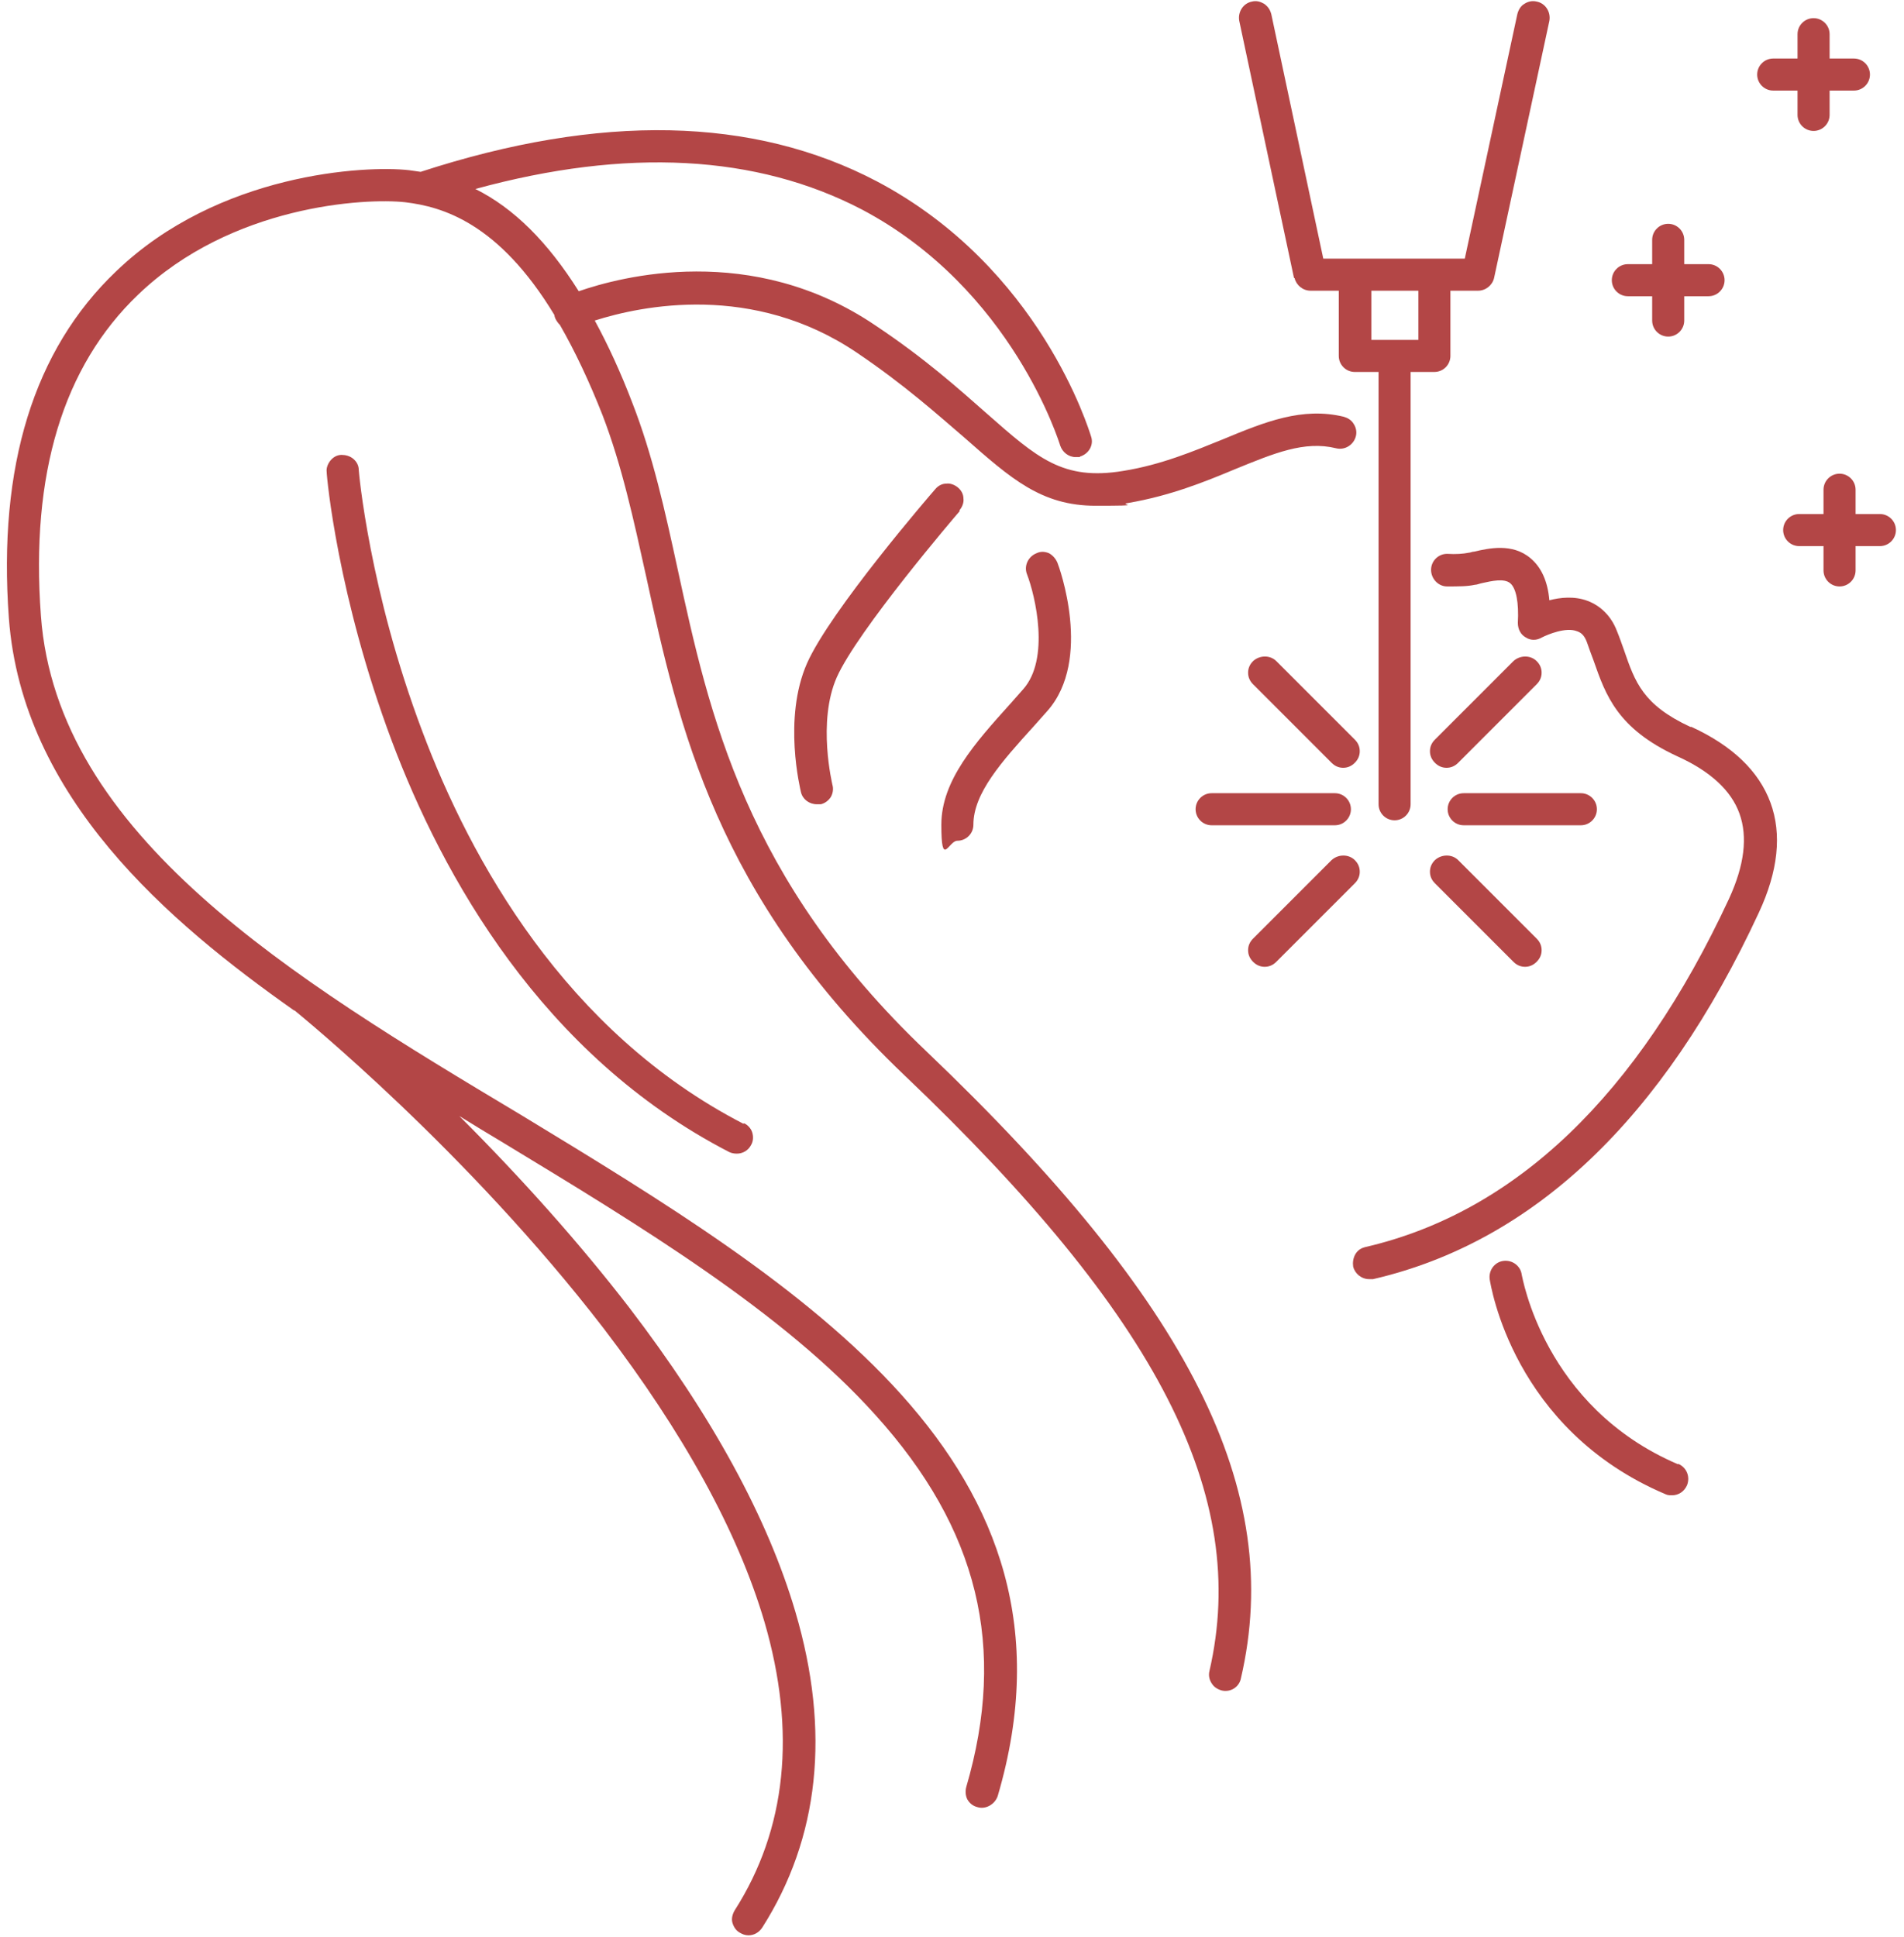
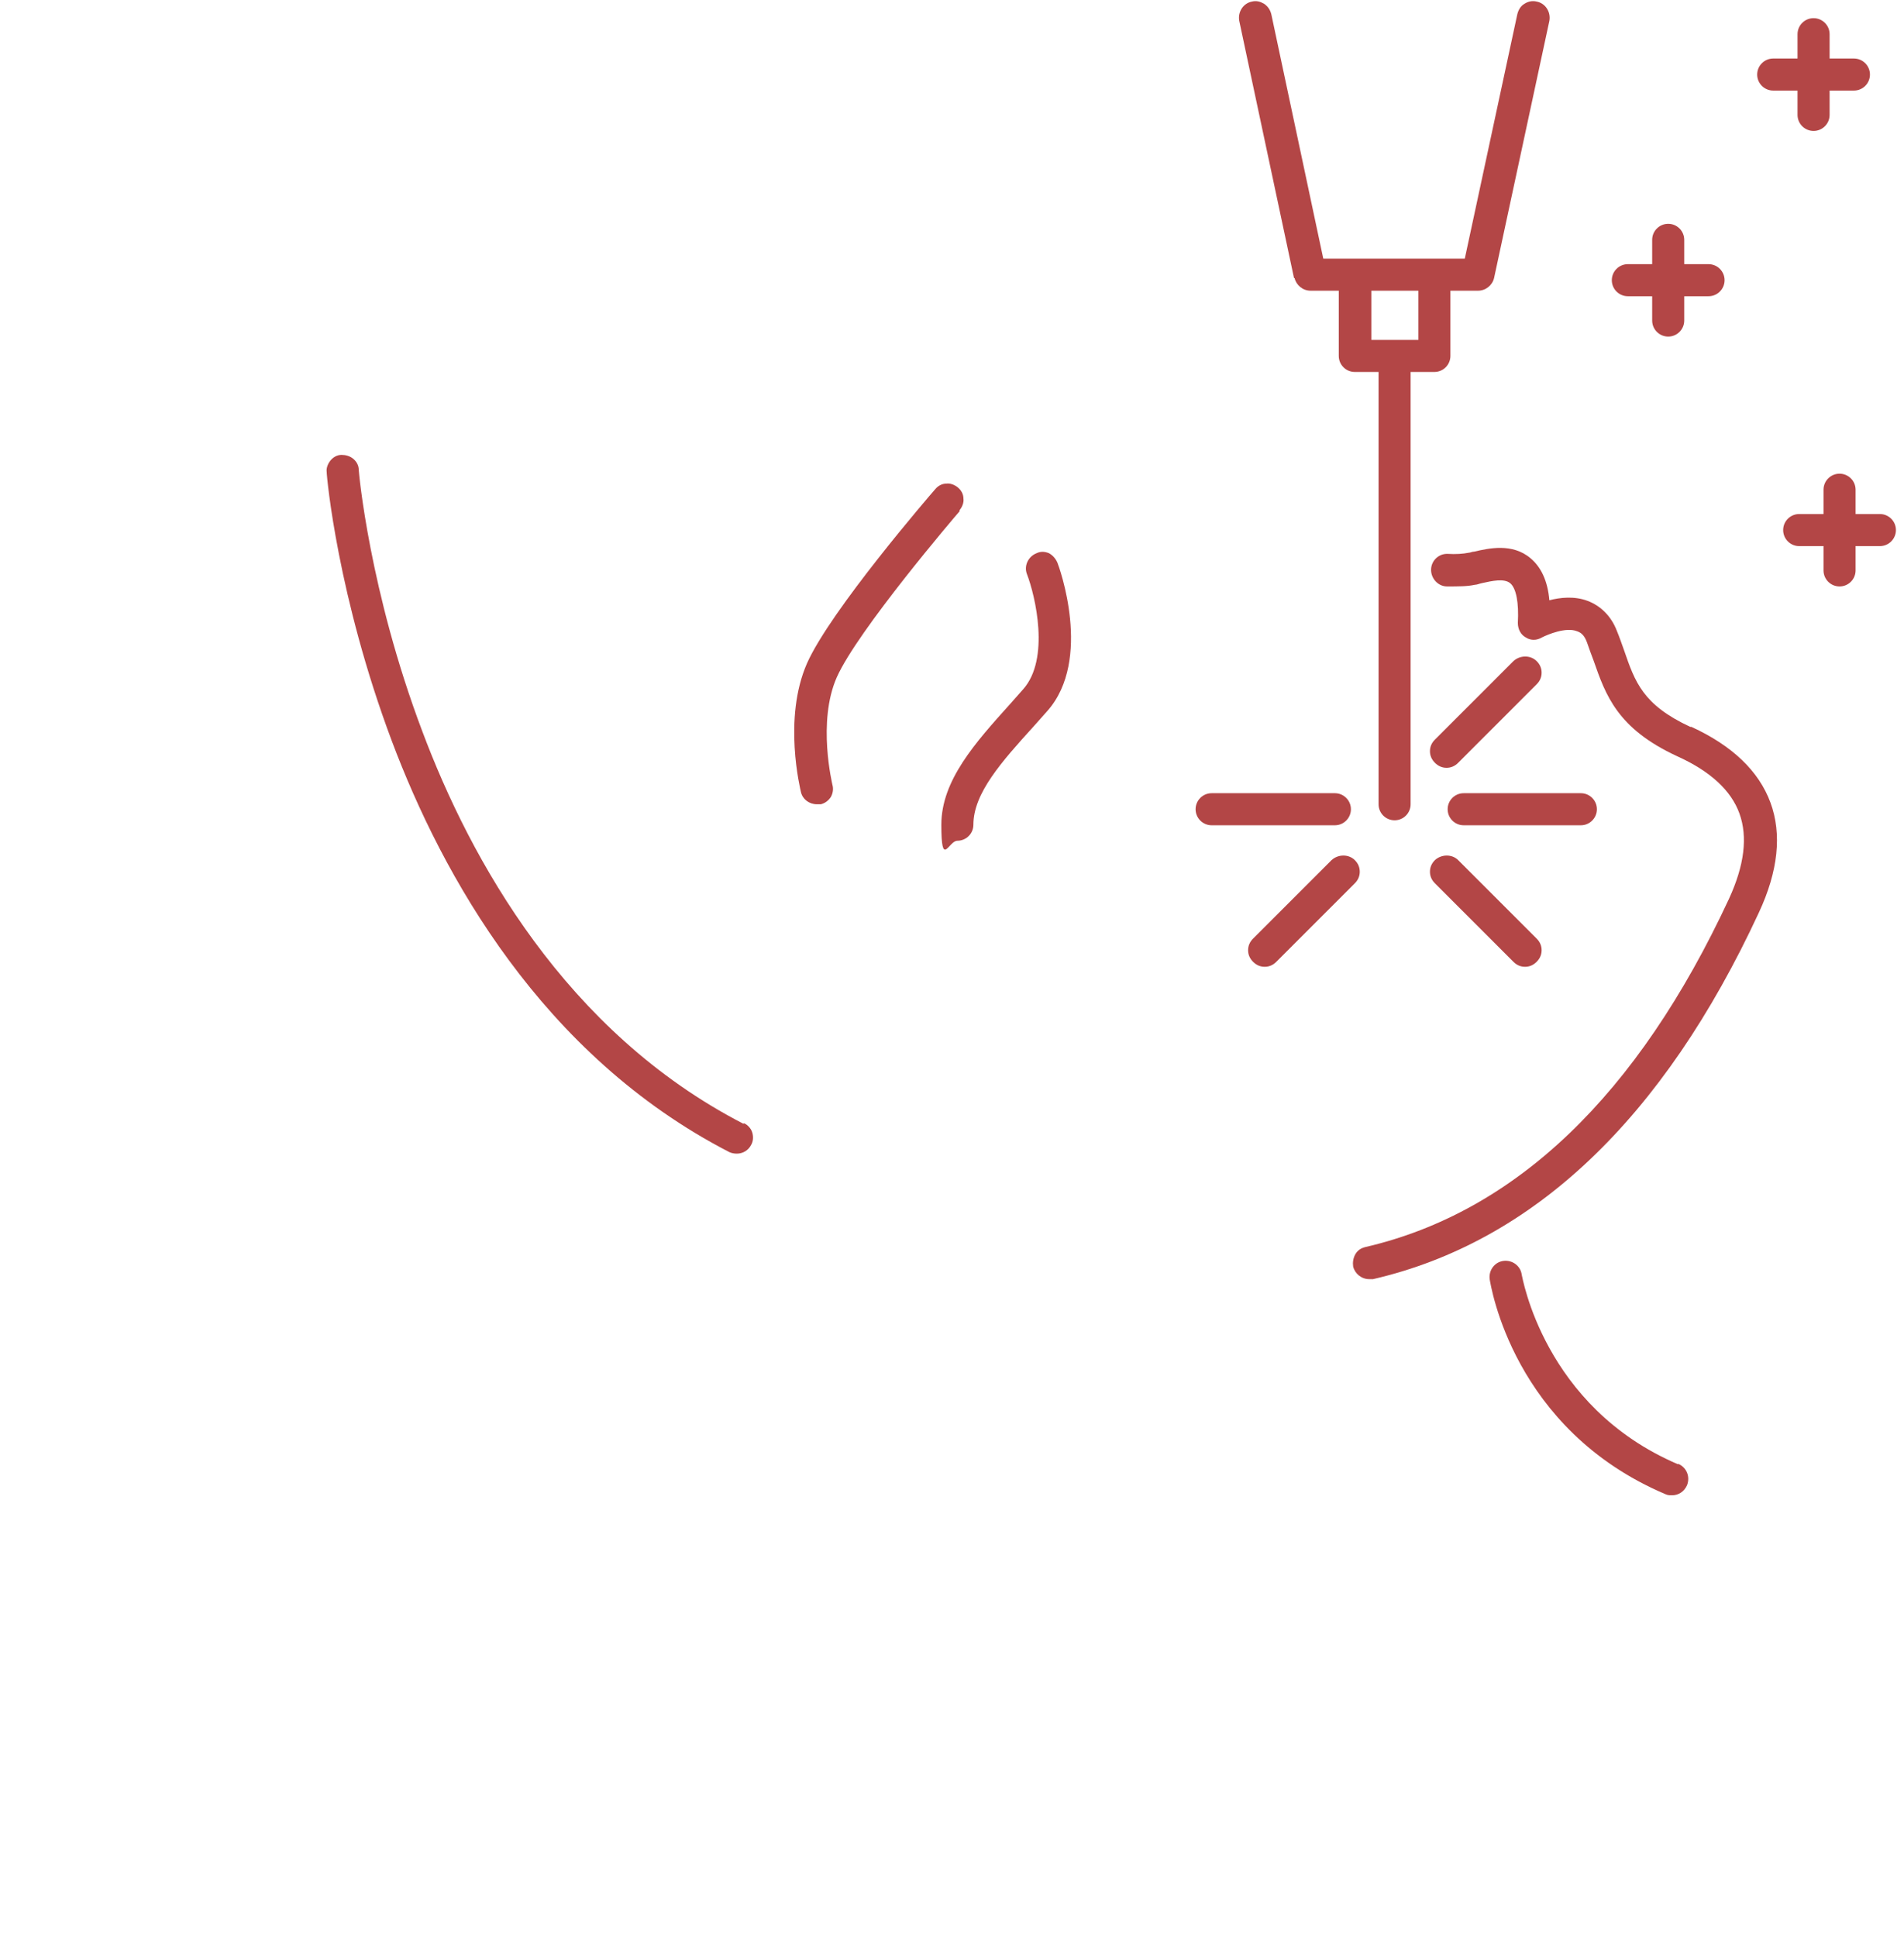
<svg xmlns="http://www.w3.org/2000/svg" width="174" height="177" viewBox="0 0 174 177" fill="none">
  <path d="M154.471 66.418C150.127 64.397 149.42 62.326 148.41 59.396C148.208 58.841 148.005 58.234 147.753 57.628C147.248 56.315 146.288 55.355 145.076 54.901C143.863 54.446 142.55 54.598 141.59 54.85C141.439 53.082 140.833 51.819 139.873 51.011C138.206 49.597 136.034 50.102 134.72 50.405C134.518 50.405 134.367 50.506 134.215 50.506C133.71 50.607 133.054 50.657 132.245 50.607C131.437 50.607 130.78 51.264 130.78 52.072C130.78 52.88 131.437 53.587 132.245 53.587C133.256 53.587 134.114 53.587 134.771 53.436C134.973 53.436 135.175 53.335 135.428 53.284C136.337 53.082 137.448 52.83 138.004 53.284C138.559 53.739 138.812 55.052 138.711 56.921C138.711 57.477 138.964 57.982 139.418 58.234C139.873 58.538 140.428 58.538 140.934 58.234C141.439 57.982 143.106 57.275 144.116 57.679C144.419 57.78 144.773 57.982 145.025 58.689C145.227 59.245 145.429 59.851 145.631 60.356C146.743 63.538 147.803 66.569 153.259 69.095C156.29 70.459 158.209 72.227 158.967 74.348C159.725 76.47 159.422 79.046 158.007 82.127C149.672 100.06 138.509 110.768 124.769 113.951C124.365 114.052 124.062 114.254 123.86 114.607C123.658 114.961 123.608 115.365 123.658 115.719C123.81 116.375 124.416 116.881 125.123 116.881C125.83 116.881 125.325 116.881 125.477 116.881C140.125 113.496 151.996 102.232 160.735 83.39C162.503 79.602 162.856 76.217 161.796 73.338C160.735 70.459 158.31 68.135 154.572 66.418H154.471Z" fill="#B34646" />
  <path d="M153.36 133.803C141.035 128.549 139.115 116.577 139.065 116.476C138.964 115.668 138.206 115.113 137.398 115.214C136.589 115.315 136.034 116.072 136.135 116.881C136.236 117.436 138.256 130.62 152.198 136.53C152.4 136.631 152.602 136.631 152.804 136.631C153.41 136.631 153.916 136.278 154.168 135.722C154.471 134.964 154.168 134.106 153.36 133.752V133.803Z" fill="#B34646" />
-   <path d="M84.662 96.069C68.093 80.309 64.81 65.256 61.931 52.021C60.769 46.667 59.658 41.616 57.789 36.817C56.728 34.039 55.566 31.513 54.354 29.29C58.647 27.927 68.8 25.805 78.297 32.22C82.641 35.15 85.672 37.878 88.147 39.999C92.39 43.737 95.168 46.212 100.119 46.212C105.069 46.212 102.038 46.111 103.099 45.96C106.938 45.303 110.07 44.04 112.848 42.879C116.435 41.414 119.213 40.252 122.092 40.959C122.9 41.161 123.709 40.656 123.911 39.848C124.012 39.444 123.911 39.039 123.709 38.736C123.506 38.383 123.153 38.181 122.799 38.08C119.011 37.17 115.626 38.534 111.737 40.151C109.11 41.212 106.13 42.474 102.644 43.03C97.138 43.939 94.815 41.868 90.168 37.777C87.642 35.554 84.561 32.776 80.014 29.745C68.7 22.067 56.677 25.3 52.889 26.613C50.06 22.117 46.979 19.036 43.443 17.268C57.283 13.48 69.154 14.136 78.752 19.137C92.542 26.411 96.835 40.555 96.886 40.706C97.088 41.312 97.644 41.767 98.3 41.767C98.957 41.767 98.603 41.767 98.704 41.717C99.513 41.464 99.967 40.656 99.715 39.898C99.513 39.292 95.067 24.441 80.115 16.561C68.851 10.651 54.859 10.348 38.442 15.702C38.088 15.652 37.735 15.601 37.381 15.551C33.391 15.096 19.954 15.803 10.609 24.795C3.083 31.968 -0.201 42.626 0.809 56.467C2.022 72.883 15.408 84.249 26.874 92.331H26.925C27.582 92.887 42.635 105.111 55.162 121.376C62.486 130.974 67.437 139.965 69.861 148.199C72.791 158.251 71.882 167.141 67.134 174.567C66.931 174.92 66.831 175.325 66.931 175.678C67.032 176.032 67.235 176.385 67.588 176.587C67.841 176.739 68.093 176.84 68.396 176.84C68.901 176.84 69.356 176.587 69.659 176.133C74.862 167.95 75.923 158.251 72.69 147.29C70.164 138.702 65.062 129.357 57.486 119.457C53.04 113.698 47.837 107.839 41.978 101.979C43.291 102.787 44.605 103.596 45.968 104.404C58.546 112.031 71.579 119.911 80.014 129.307C89.41 139.713 92.037 150.522 88.299 163.302C88.198 163.706 88.248 164.111 88.4 164.414C88.602 164.767 88.905 165.02 89.309 165.121C90.067 165.373 90.925 164.868 91.178 164.111C100.119 133.752 73.397 117.537 47.534 101.828C26.672 89.351 5.204 76.318 3.739 56.264C2.779 43.333 5.76 33.483 12.63 26.916C21.166 18.733 33.391 18.076 37.028 18.48C40.412 18.885 45.564 20.349 50.666 28.785C50.666 28.886 50.717 29.038 50.767 29.139C50.868 29.341 51.02 29.543 51.171 29.695C52.535 32.069 53.849 34.847 55.061 37.928C56.829 42.525 57.89 47.425 59.051 52.678C62.032 66.367 65.416 81.824 82.641 98.241C105.877 120.366 114.212 136.682 110.525 152.695C110.424 153.099 110.525 153.503 110.727 153.806C110.929 154.159 111.282 154.362 111.636 154.463C112.444 154.665 113.252 154.159 113.404 153.351C117.394 136.177 108.757 119.053 84.662 96.069Z" fill="#B34646" />
  <path d="M67.942 102.686C51.676 94.301 42.988 78.541 38.593 66.822C33.744 53.991 32.784 43.081 32.784 42.929C32.784 42.525 32.582 42.171 32.279 41.919C31.976 41.666 31.572 41.565 31.218 41.565C30.814 41.565 30.461 41.767 30.208 42.07C29.956 42.373 29.804 42.777 29.855 43.131C29.855 43.586 30.865 54.547 35.815 67.731C40.412 79.955 49.504 96.423 66.628 105.262C66.831 105.364 67.083 105.414 67.336 105.414C67.891 105.414 68.396 105.111 68.649 104.606C68.851 104.252 68.851 103.848 68.75 103.495C68.649 103.141 68.346 102.787 67.992 102.636L67.942 102.686Z" fill="#B34646" />
  <path d="M87.692 46.616C87.945 46.313 88.097 45.909 88.046 45.556C88.046 45.152 87.844 44.798 87.541 44.545C87.238 44.293 86.834 44.141 86.48 44.192C86.076 44.192 85.722 44.394 85.47 44.697C85.066 45.152 75.872 55.81 73.751 60.609C71.528 65.66 73.145 72.126 73.195 72.378C73.347 73.035 73.953 73.49 74.66 73.49C75.367 73.49 74.913 73.49 75.014 73.49C75.418 73.388 75.721 73.136 75.923 72.833C76.125 72.479 76.175 72.075 76.074 71.722C76.074 71.671 74.66 65.963 76.478 61.871C78.398 57.578 87.339 47.122 87.692 46.718V46.616Z" fill="#B34646" />
  <path d="M87.49 76.823C88.299 76.823 88.955 76.167 88.955 75.359C88.955 72.479 91.531 69.6 94.512 66.317C94.916 65.862 95.32 65.407 95.724 64.953C99.866 60.255 96.785 51.769 96.633 51.415C96.482 51.062 96.229 50.758 95.876 50.556C95.522 50.405 95.118 50.354 94.714 50.556C93.956 50.86 93.552 51.718 93.855 52.476C94.613 54.446 95.977 60.205 93.501 62.983C93.097 63.437 92.744 63.842 92.34 64.296C89.107 67.883 86.026 71.317 86.026 75.359C86.026 79.4 86.682 76.823 87.49 76.823Z" fill="#B34646" />
  <path d="M145.934 73.944C145.934 73.136 145.278 72.479 144.47 72.479H133.761C132.953 72.479 132.296 73.136 132.296 73.944C132.296 74.752 132.953 75.409 133.761 75.409H144.47C145.278 75.409 145.934 74.752 145.934 73.944Z" fill="#B34646" />
  <path d="M110.727 72.479C109.918 72.479 109.262 73.136 109.262 73.944C109.262 74.752 109.918 75.409 110.727 75.409H121.991C122.799 75.409 123.456 74.752 123.456 73.944C123.456 73.136 122.799 72.479 121.991 72.479H110.727Z" fill="#B34646" />
  <path d="M138.307 60.407L131.134 67.579C130.831 67.883 130.679 68.236 130.679 68.64C130.679 69.044 130.831 69.398 131.134 69.701C131.437 70.004 131.791 70.156 132.195 70.156C132.599 70.156 132.953 70.004 133.256 69.701L140.428 62.528C140.732 62.225 140.883 61.871 140.883 61.467C140.883 61.063 140.732 60.71 140.428 60.407C139.873 59.851 138.913 59.851 138.307 60.407Z" fill="#B34646" />
  <path d="M124.264 79.652C124.264 79.248 124.113 78.894 123.81 78.591C123.254 78.036 122.294 78.036 121.688 78.591L114.515 85.764C114.212 86.067 114.06 86.421 114.06 86.825C114.06 87.229 114.212 87.583 114.515 87.886C114.818 88.189 115.172 88.341 115.576 88.341C115.98 88.341 116.334 88.189 116.637 87.886L123.81 80.713C124.113 80.41 124.264 80.056 124.264 79.652Z" fill="#B34646" />
-   <path d="M124.264 68.64C124.264 68.236 124.113 67.883 123.81 67.579L116.637 60.407C116.081 59.851 115.121 59.851 114.515 60.407C114.212 60.71 114.06 61.063 114.06 61.467C114.06 61.871 114.212 62.225 114.515 62.528L121.688 69.701C121.991 70.004 122.345 70.156 122.749 70.156C123.153 70.156 123.507 70.004 123.81 69.701C124.113 69.398 124.264 69.044 124.264 68.64Z" fill="#B34646" />
  <path d="M131.134 78.591C130.831 78.894 130.679 79.248 130.679 79.652C130.679 80.056 130.831 80.41 131.134 80.713L138.307 87.886C138.61 88.189 138.964 88.341 139.368 88.341C139.772 88.341 140.125 88.189 140.428 87.886C140.732 87.583 140.883 87.229 140.883 86.825C140.883 86.421 140.732 86.067 140.428 85.764L133.256 78.591C132.7 78.036 131.74 78.036 131.134 78.591Z" fill="#B34646" />
  <path d="M118.304 25.401C118.455 26.058 119.061 26.563 119.769 26.563H122.345V32.523C122.345 33.331 123.001 33.988 123.81 33.988H125.982V73.49C125.982 74.298 126.638 74.954 127.447 74.954C128.255 74.954 128.911 74.298 128.911 73.49V33.988H131.083C131.892 33.988 132.548 33.331 132.548 32.523V26.563H135.074C135.781 26.563 136.387 26.058 136.539 25.401L141.59 1.912C141.742 1.104 141.237 0.296 140.428 0.144C140.024 0.043 139.62 0.144 139.317 0.346C138.964 0.548 138.762 0.902 138.661 1.306L133.862 23.633H120.93L116.182 1.306C116.081 0.902 115.879 0.599 115.525 0.346C115.172 0.144 114.818 0.043 114.414 0.144C113.606 0.296 113.101 1.104 113.252 1.912L118.253 25.401H118.304ZM125.325 26.563H129.619V31.058H125.325V26.563Z" fill="#B34646" />
  <path d="M148.763 27.068H150.986V29.29C150.986 30.099 151.642 30.755 152.451 30.755C153.259 30.755 153.916 30.099 153.916 29.29V27.068H156.138C156.946 27.068 157.603 26.411 157.603 25.603C157.603 24.795 156.946 24.138 156.138 24.138H153.916V21.915C153.916 21.107 153.259 20.451 152.451 20.451C151.642 20.451 150.986 21.107 150.986 21.915V24.138H148.763C147.955 24.138 147.298 24.795 147.298 25.603C147.298 26.411 147.955 27.068 148.763 27.068Z" fill="#B34646" />
  <path d="M162.048 8.277H164.271V10.499C164.271 11.308 164.927 11.964 165.736 11.964C166.544 11.964 167.201 11.308 167.201 10.499V8.277H169.423C170.231 8.277 170.888 7.62 170.888 6.812C170.888 6.004 170.231 5.347 169.423 5.347H167.201V3.124C167.201 2.316 166.544 1.66 165.736 1.66C164.927 1.66 164.271 2.316 164.271 3.124V5.347H162.048C161.24 5.347 160.583 6.004 160.583 6.812C160.583 7.62 161.24 8.277 162.048 8.277Z" fill="#B34646" />
  <path d="M171.797 46.97H169.575V44.748C169.575 43.939 168.918 43.283 168.11 43.283C167.302 43.283 166.645 43.939 166.645 44.748V46.97H164.422C163.614 46.97 162.957 47.627 162.957 48.435C162.957 49.243 163.614 49.9 164.422 49.9H166.645V52.122C166.645 52.931 167.302 53.587 168.11 53.587C168.918 53.587 169.575 52.931 169.575 52.122V49.9H171.797C172.606 49.9 173.262 49.243 173.262 48.435C173.262 47.627 172.606 46.97 171.797 46.97Z" fill="#B34646" />
</svg>